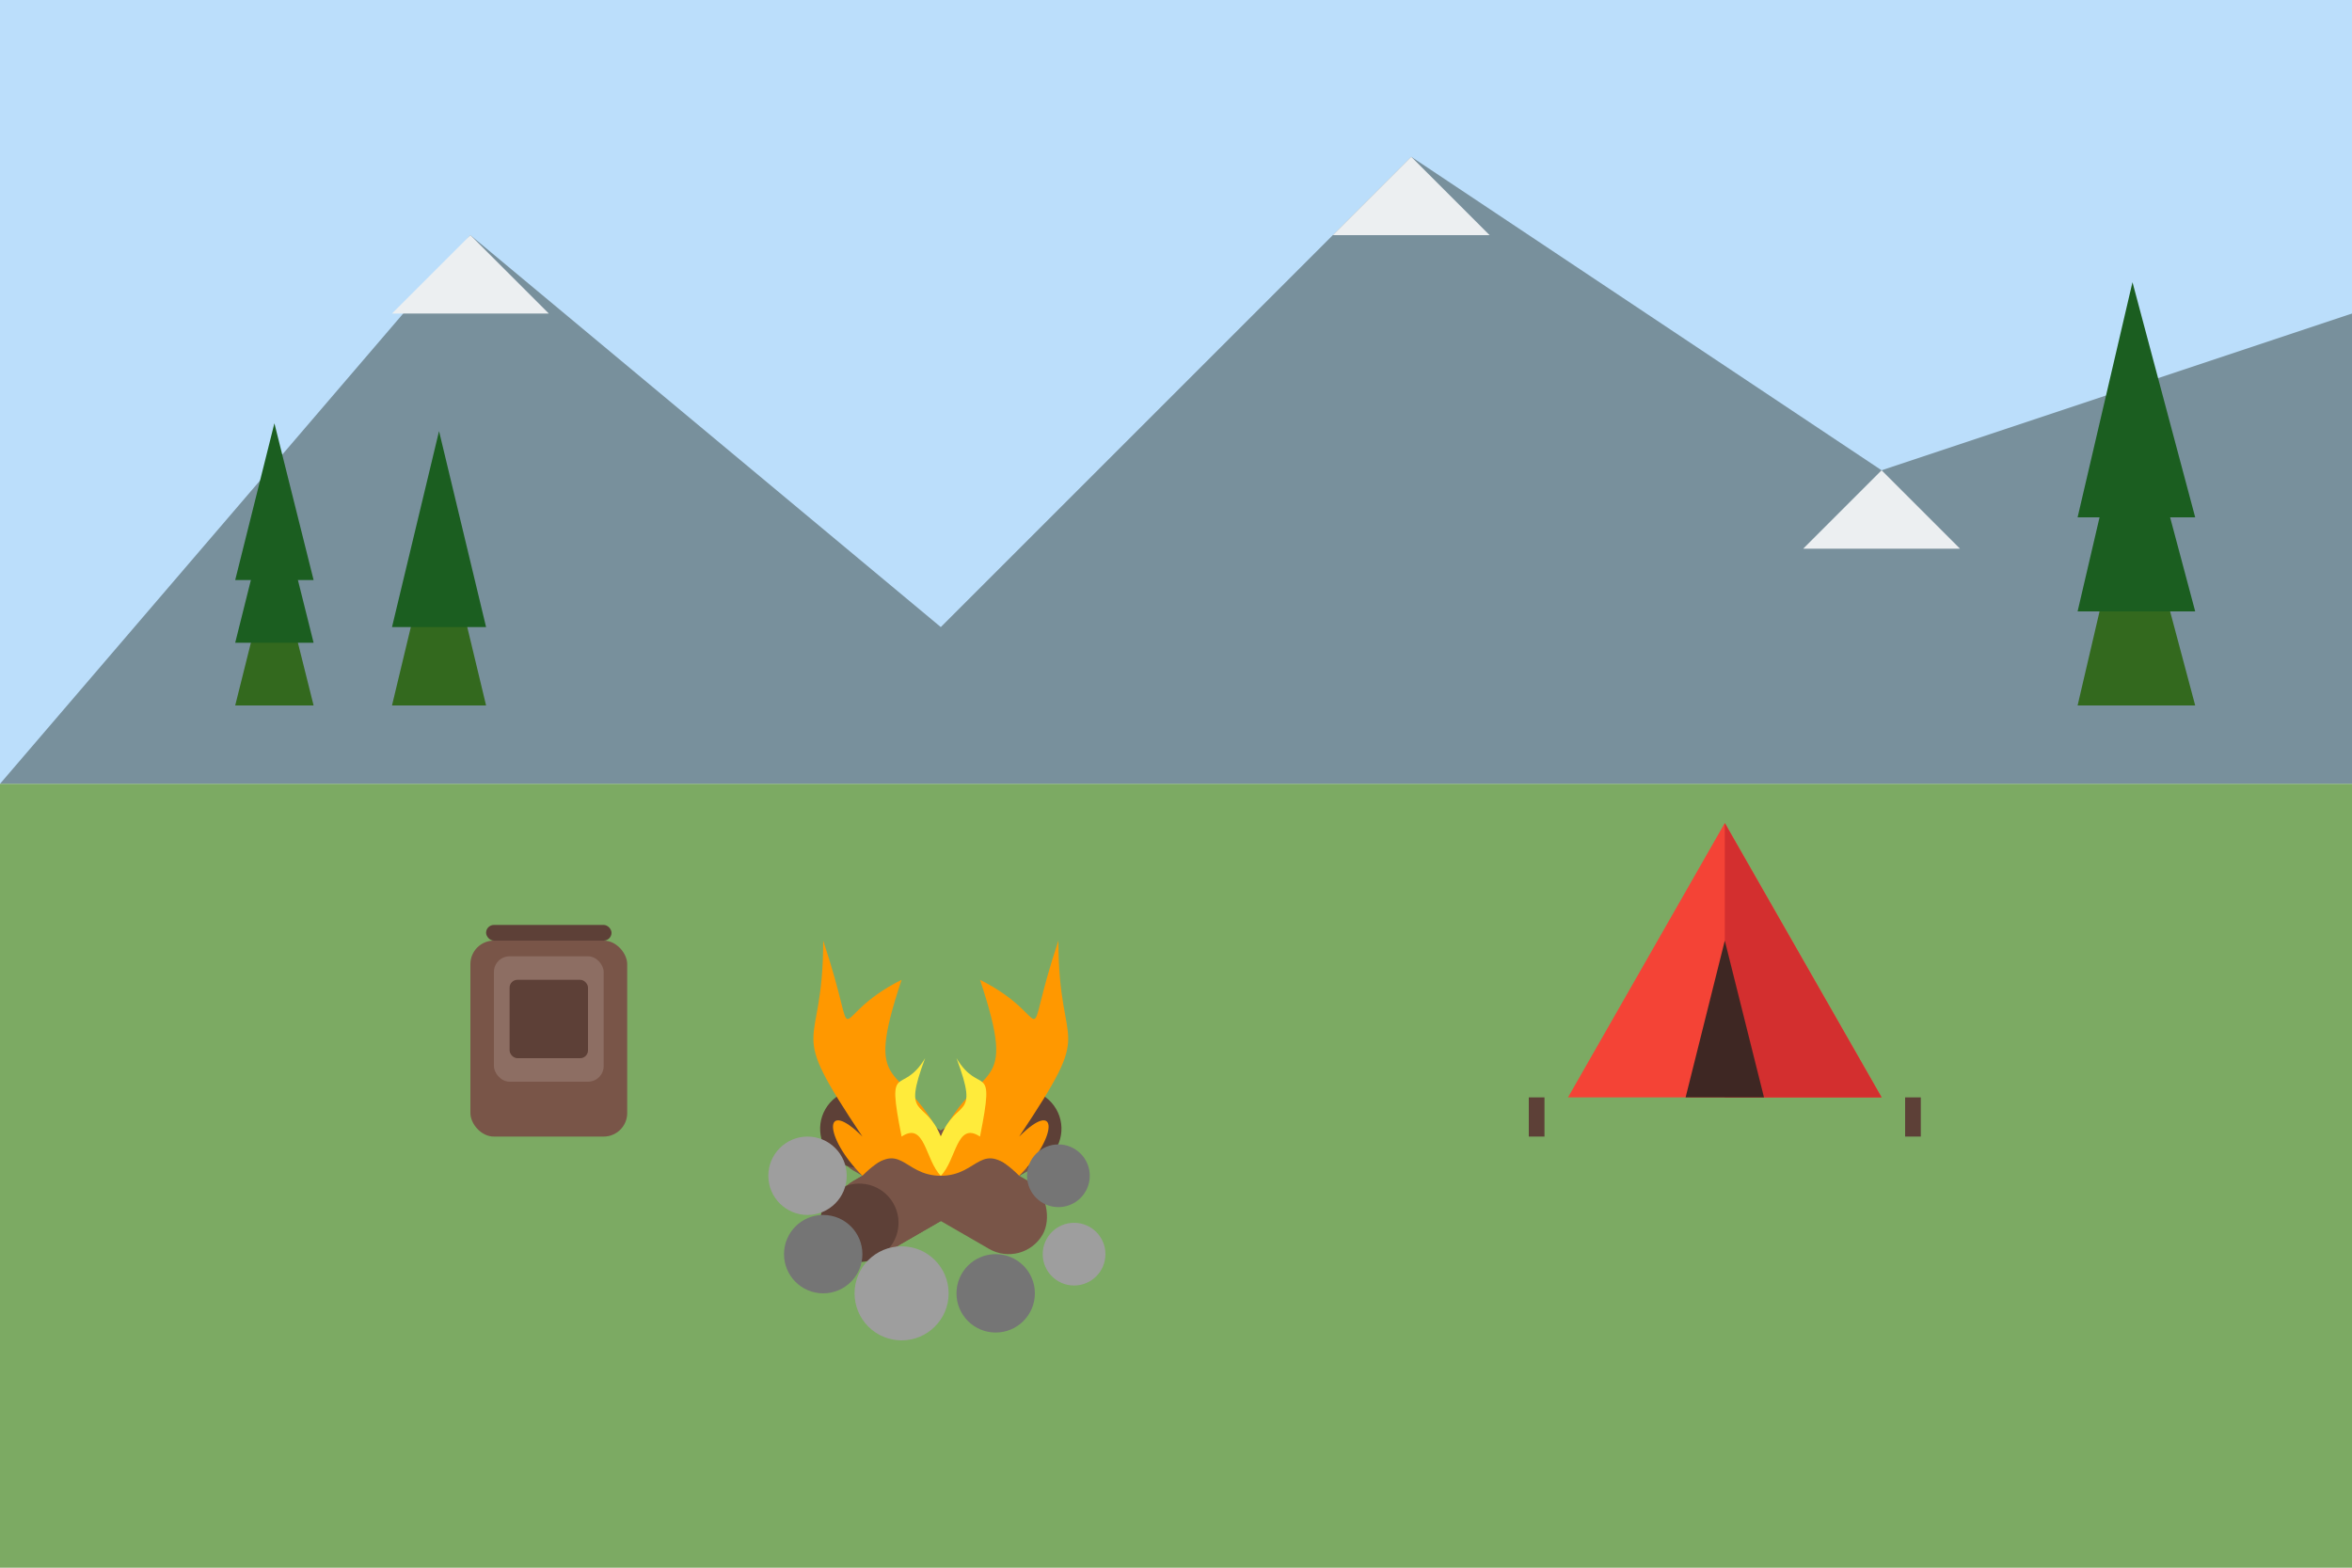
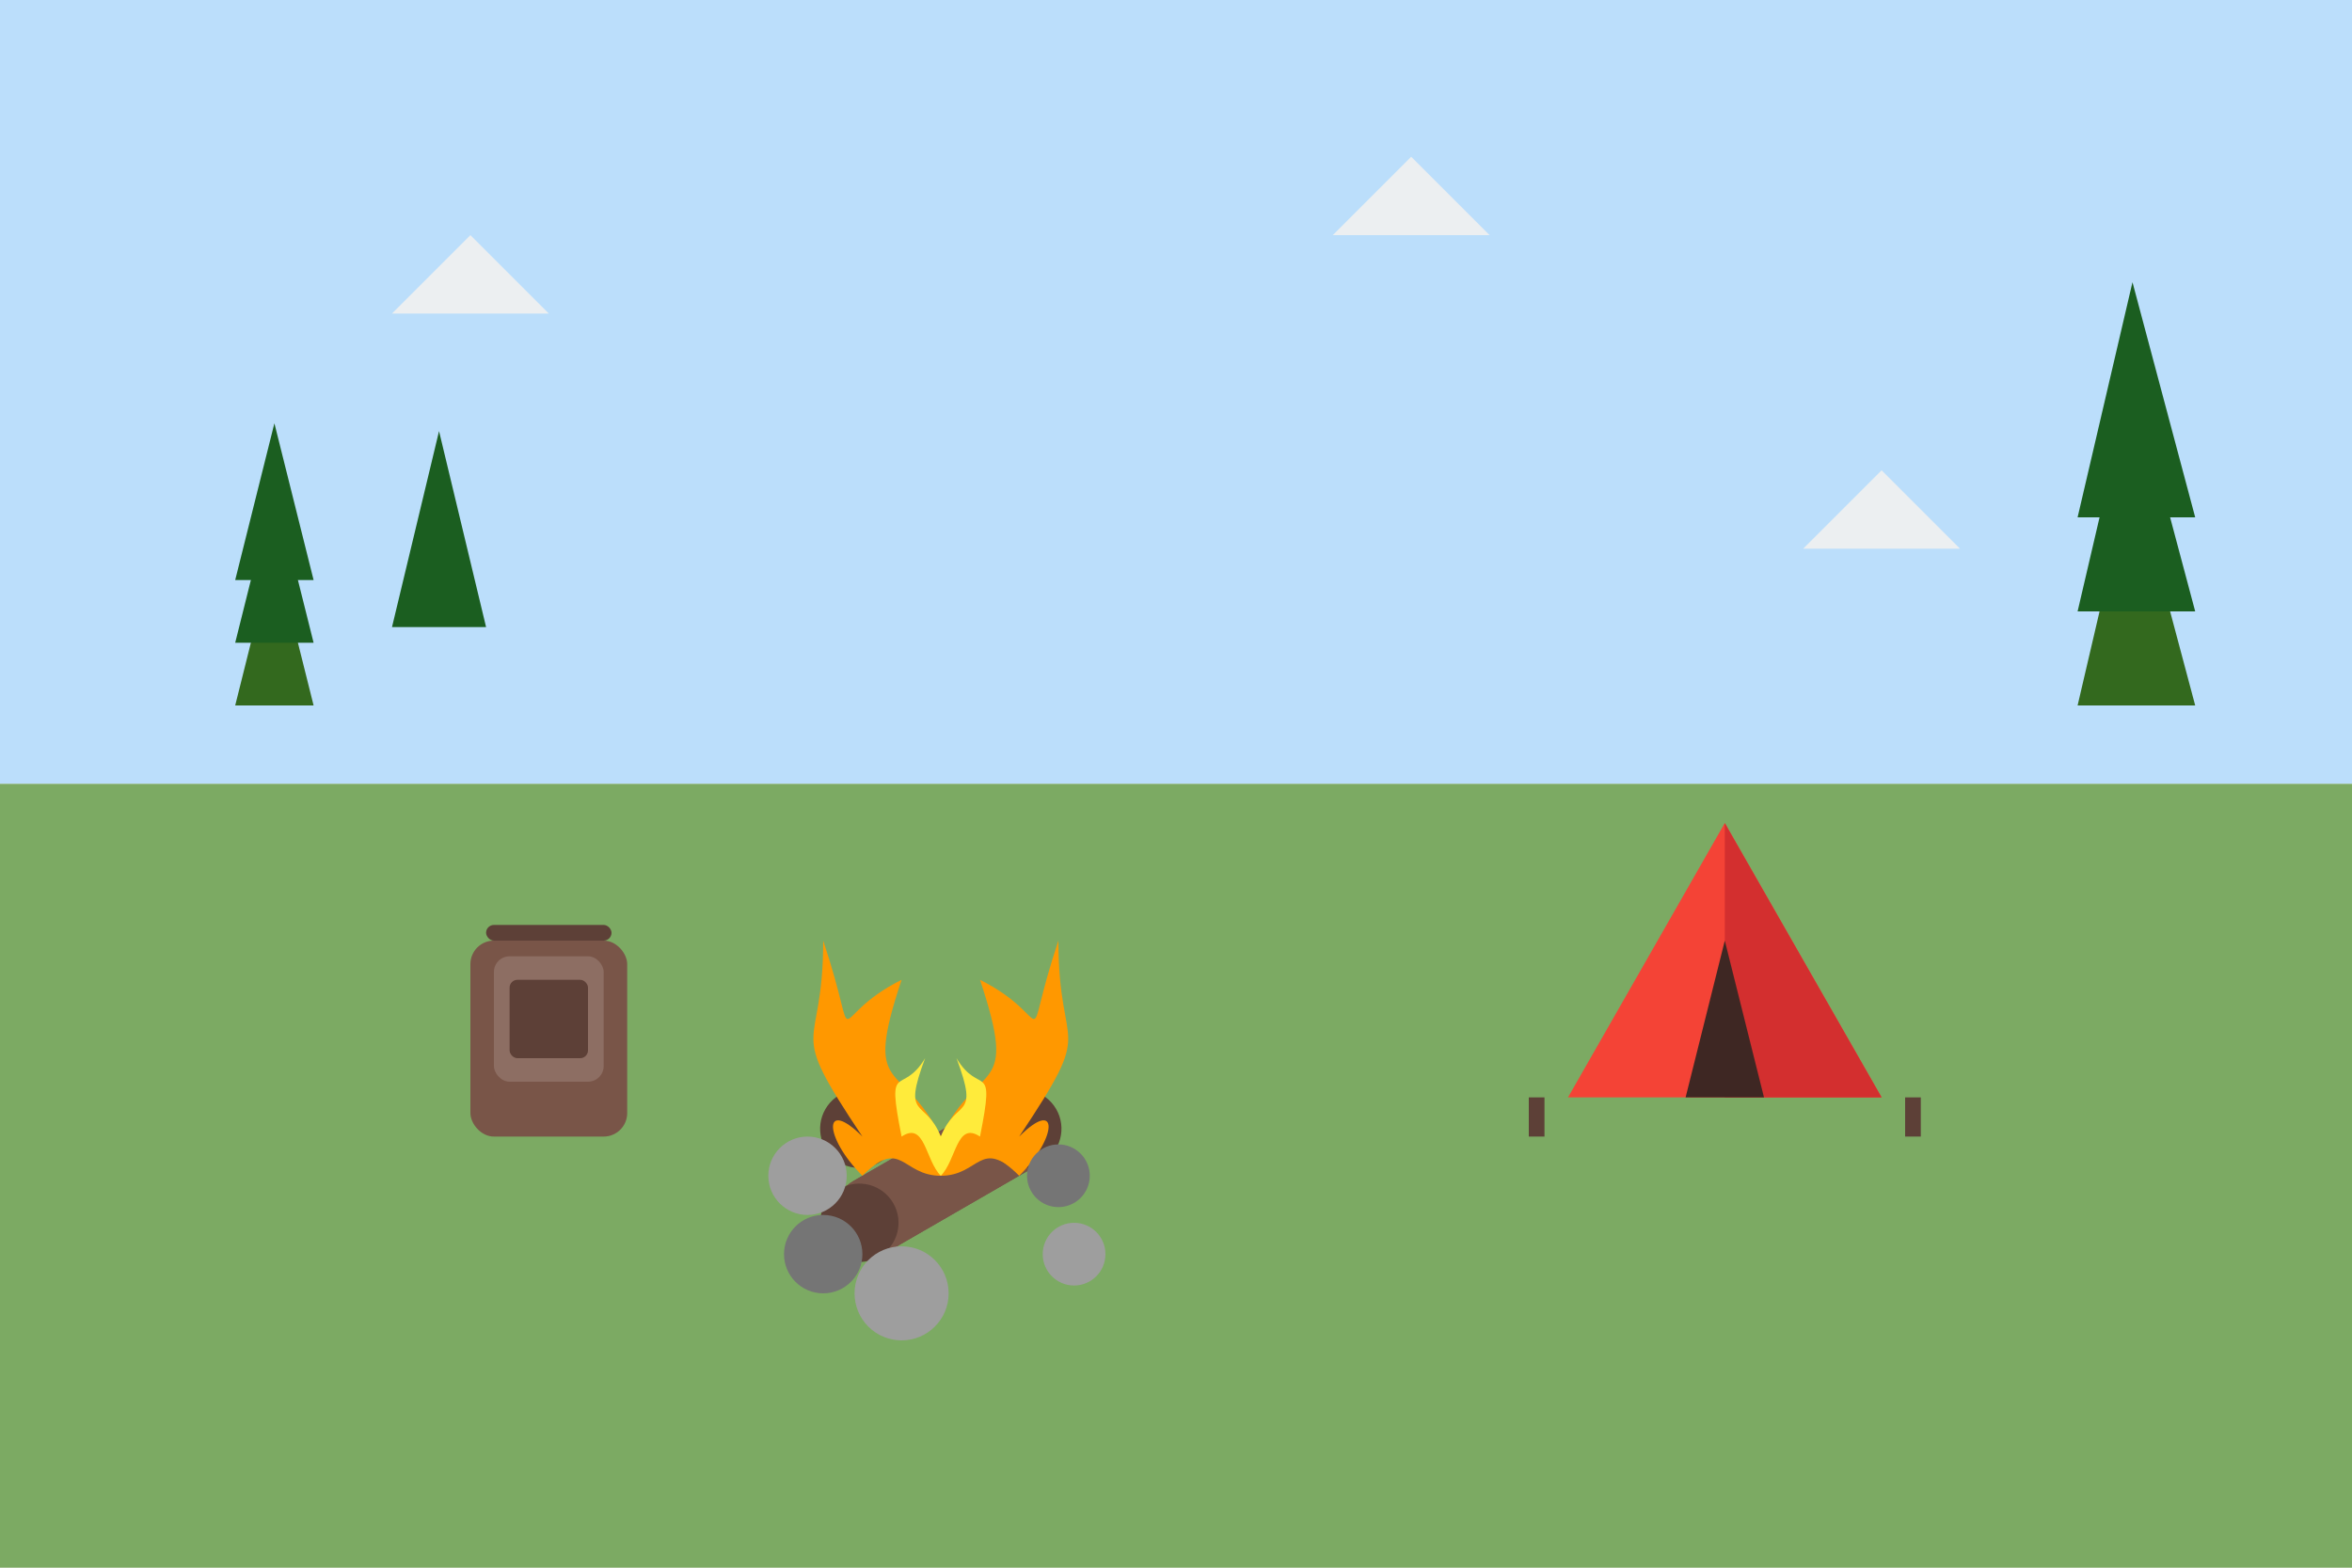
<svg xmlns="http://www.w3.org/2000/svg" width="300" height="200" viewBox="0 0 300 200">
  <style>
    .bg { fill: #f4f4f4; }
    .tent { fill: #f44336; }
    .tent-shadow { fill: #d32f2f; }
    .ground { fill: #7caa63; }
    .sky { fill: #bbdefb; }
    .mountain { fill: #78909c; }
    .mountain-snow { fill: #eceff1; }
    .tree { fill: #33691e; }
    .tree-shadow { fill: #1b5e20; }
    .log { fill: #795548; }
    .log-edge { fill: #5d4037; }
    .flame { fill: #ff9800; }
    .flame-center { fill: #ffeb3b; }
  </style>
  <rect class="bg" width="300" height="200" />
  <rect class="sky" width="300" height="100" />
-   <path class="mountain" d="M0,100 L60,30 L120,80 L180,20 L240,60 L300,40 L300,100 Z" />
  <path class="mountain-snow" d="M60,30 L70,40 L50,40 Z M180,20 L190,30 L170,30 Z M240,60 L250,70 L230,70 Z" />
  <rect class="ground" x="0" y="100" width="300" height="100" />
  <g transform="translate(30, 90)">
    <path class="tree" d="M0,0 L10,0 L5,-20 Z" />
    <path class="tree-shadow" d="M0,-8 L10,-8 L5,-28 Z" />
    <path class="tree-shadow" d="M0,-16 L10,-16 L5,-36 Z" />
  </g>
  <g transform="translate(50, 90)">
-     <path class="tree" d="M0,0 L12,0 L6,-25 Z" />
    <path class="tree-shadow" d="M0,-10 L12,-10 L6,-35 Z" />
  </g>
  <g transform="translate(265, 90)">
    <path class="tree" d="M0,0 L15,0 L7,-30 Z" />
    <path class="tree-shadow" d="M0,-12 L15,-12 L7,-42 Z" />
    <path class="tree-shadow" d="M0,-24 L15,-24 L7,-54 Z" />
  </g>
  <g transform="translate(200, 140)">
    <path class="tent" d="M0,0 L40,0 L20,-35 Z" />
    <path class="tent-shadow" d="M20,0 L40,0 L20,-35 Z" />
    <path d="M15,0 L25,0 L20,-20 Z" fill="#3e2723" />
    <rect x="-5" y="0" width="2" height="5" fill="#5d4037" />
    <rect x="43" y="0" width="2" height="5" fill="#5d4037" />
  </g>
  <g transform="translate(120, 150)">
-     <rect class="log" x="-15" y="-5" width="30" height="10" rx="5" transform="rotate(30)" />
    <rect class="log" x="-15" y="-5" width="30" height="10" rx="5" transform="rotate(-30)" />
    <rect class="log" x="-15" y="-5" width="30" height="10" rx="5" transform="rotate(150)" />
    <circle class="log-edge" cx="-12" cy="0" r="5" transform="rotate(30)" />
    <circle class="log-edge" cx="-12" cy="0" r="5" transform="rotate(-30)" />
    <circle class="log-edge" cx="-12" cy="0" r="5" transform="rotate(150)" />
    <path class="flame" d="M0,-5 C5,-15 10,-10 5,-25 C15,-20 10,-15 15,-30 C15,-15 20,-20 10,-5 C15,-10 15,-5 10,0 C5,-5 5,0 0,0 C-5,0 -5,-5 -10,0 C-15,-5 -15,-10 -10,-5 C-20,-20 -15,-15 -15,-30 C-10,-15 -15,-20 -5,-25 C-10,-10 -5,-15 0,-5 Z" />
    <path class="flame-center" d="M0,-5 C2,-10 5,-7 2,-15 C5,-10 7,-15 5,-5 C2,-7 2,-2 0,0 C-2,-2 -2,-7 -5,-5 C-7,-15 -5,-10 -2,-15 C-5,-7 -2,-10 0,-5 Z" />
    <circle cx="-15" cy="10" r="5" fill="#757575" />
    <circle cx="-5" cy="15" r="6" fill="#9e9e9e" />
-     <circle cx="7" cy="15" r="5" fill="#757575" />
    <circle cx="17" cy="10" r="4" fill="#9e9e9e" />
    <circle cx="15" cy="0" r="4" fill="#757575" />
    <circle cx="-17" cy="0" r="5" fill="#9e9e9e" />
  </g>
  <g transform="translate(70, 140)">
    <rect x="-10" y="-20" width="20" height="25" rx="3" fill="#795548" />
    <rect x="-8" y="-22" width="16" height="2" rx="1" fill="#5d4037" />
    <rect x="-7" y="-18" width="14" height="16" rx="2" fill="#8d6e63" />
    <rect x="-5" y="-15" width="10" height="10" rx="1" fill="#5d4037" />
  </g>
</svg>